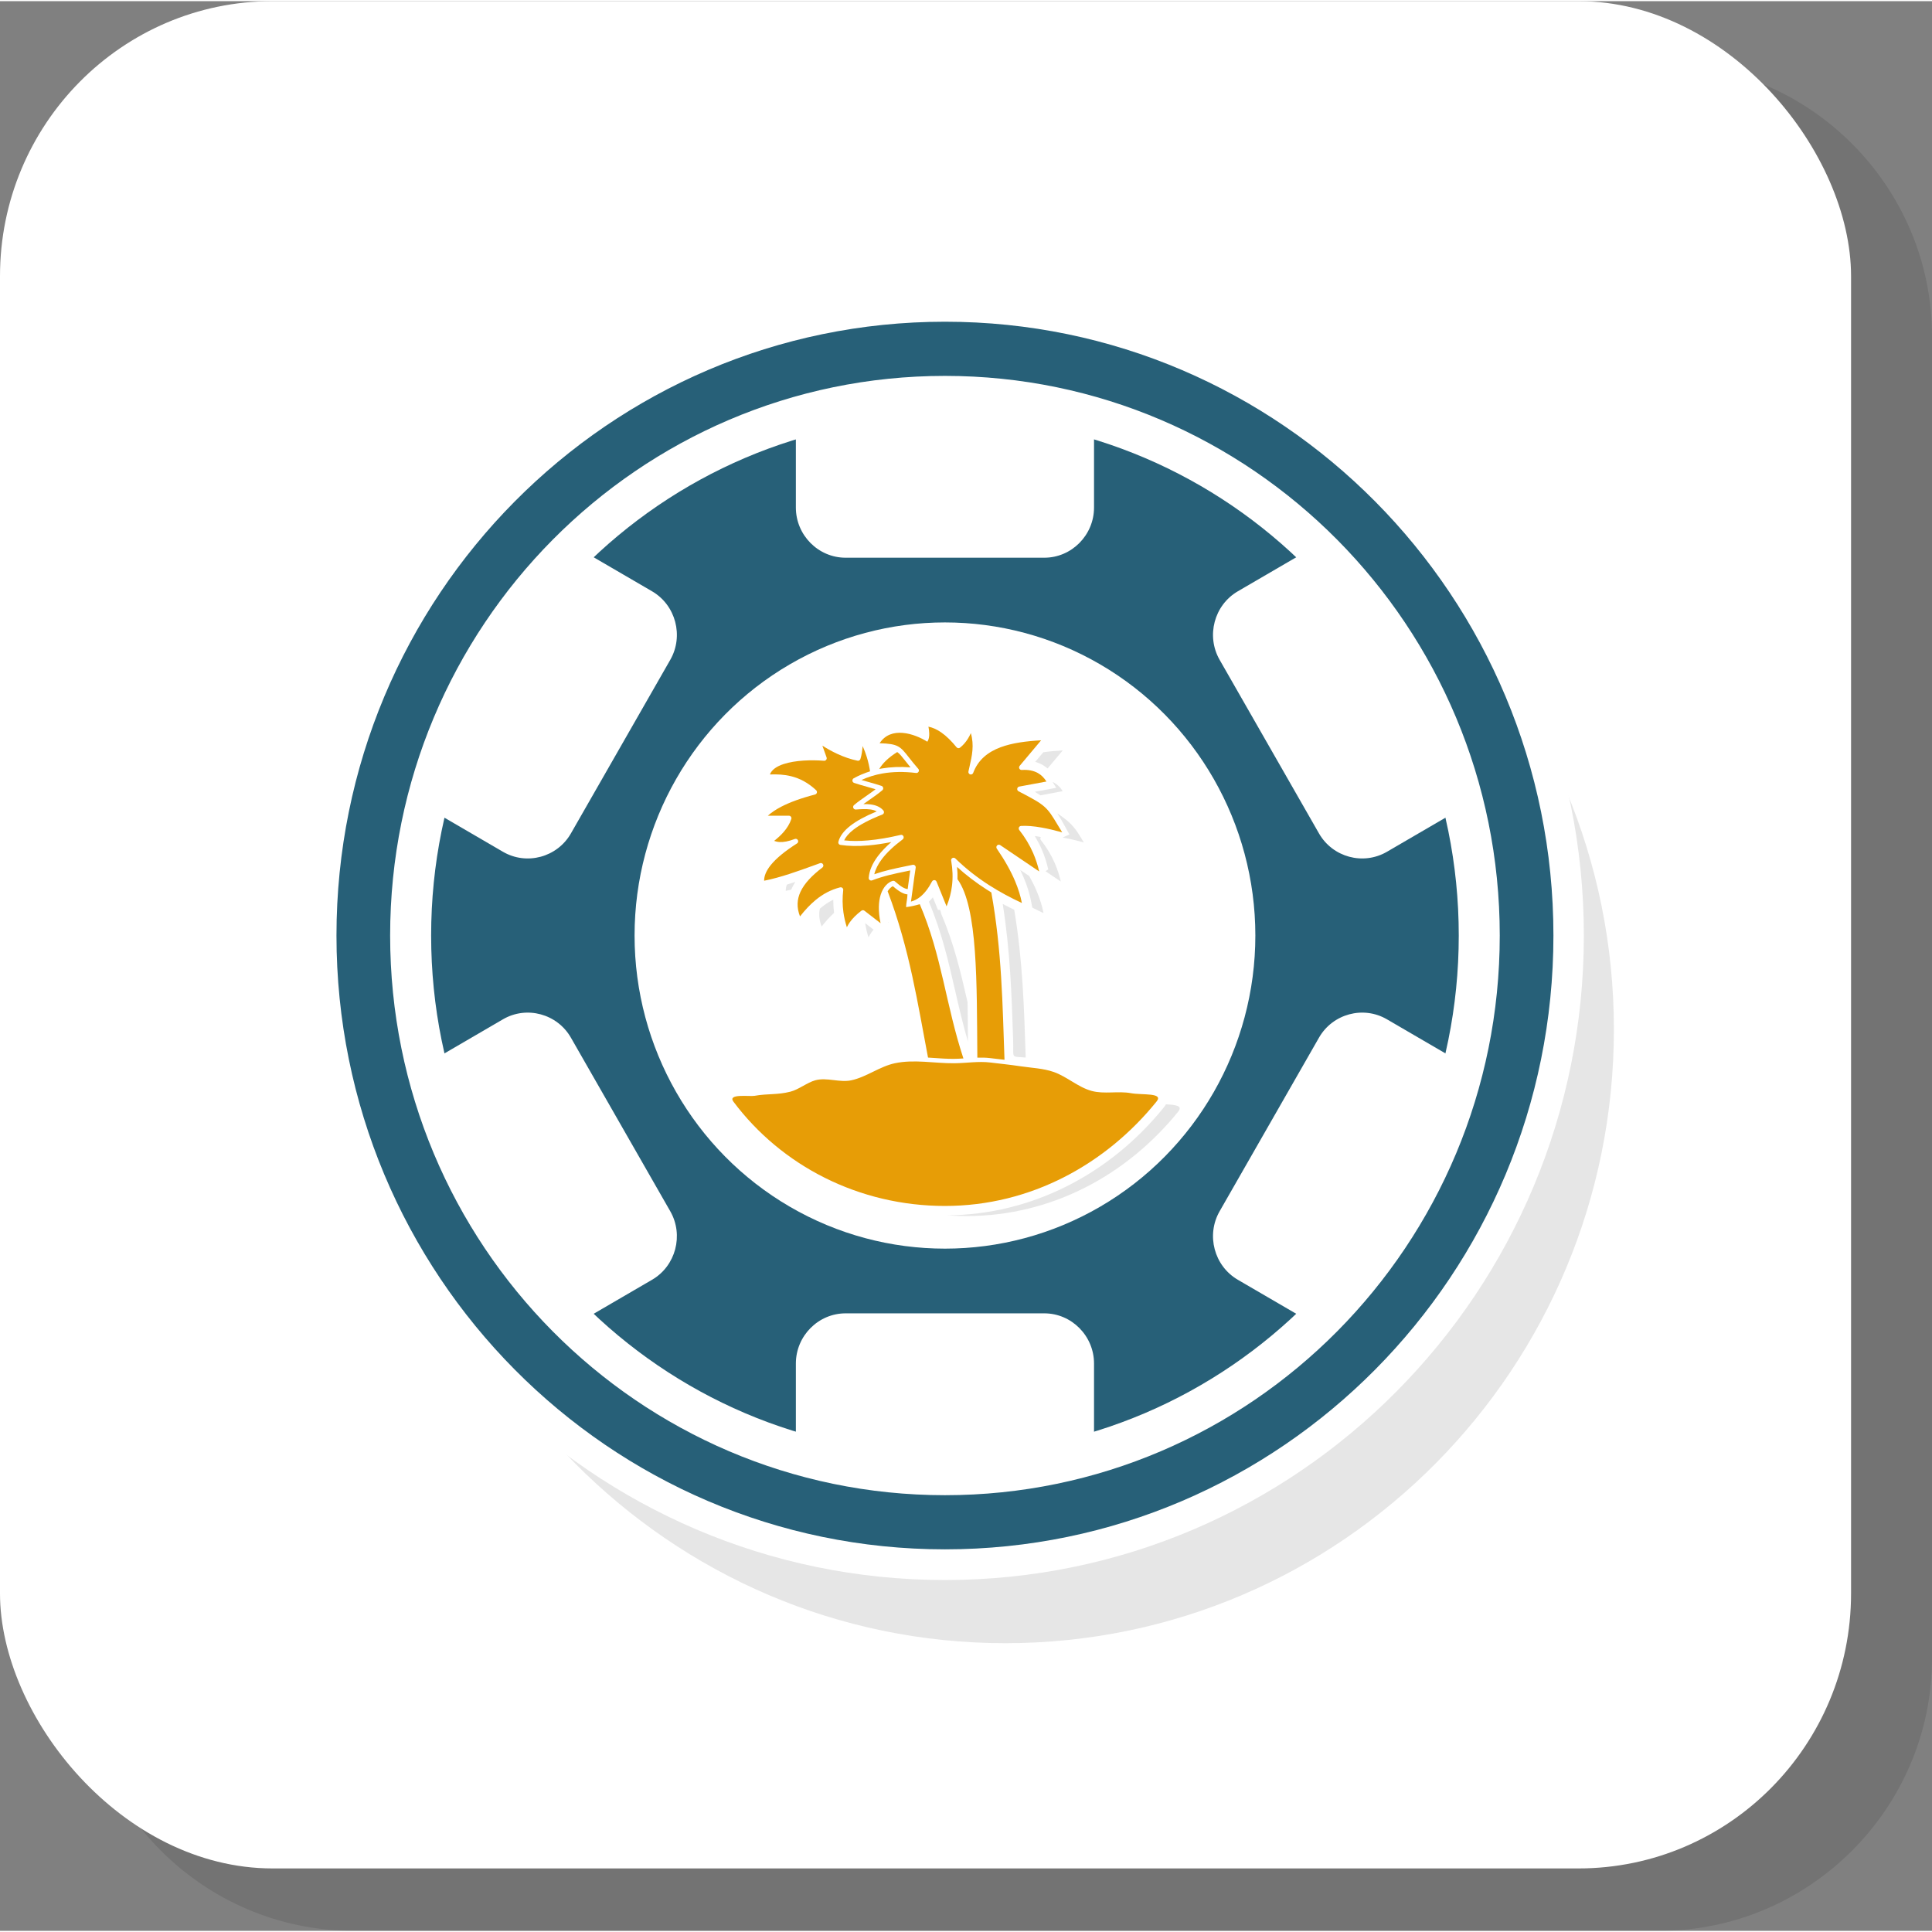
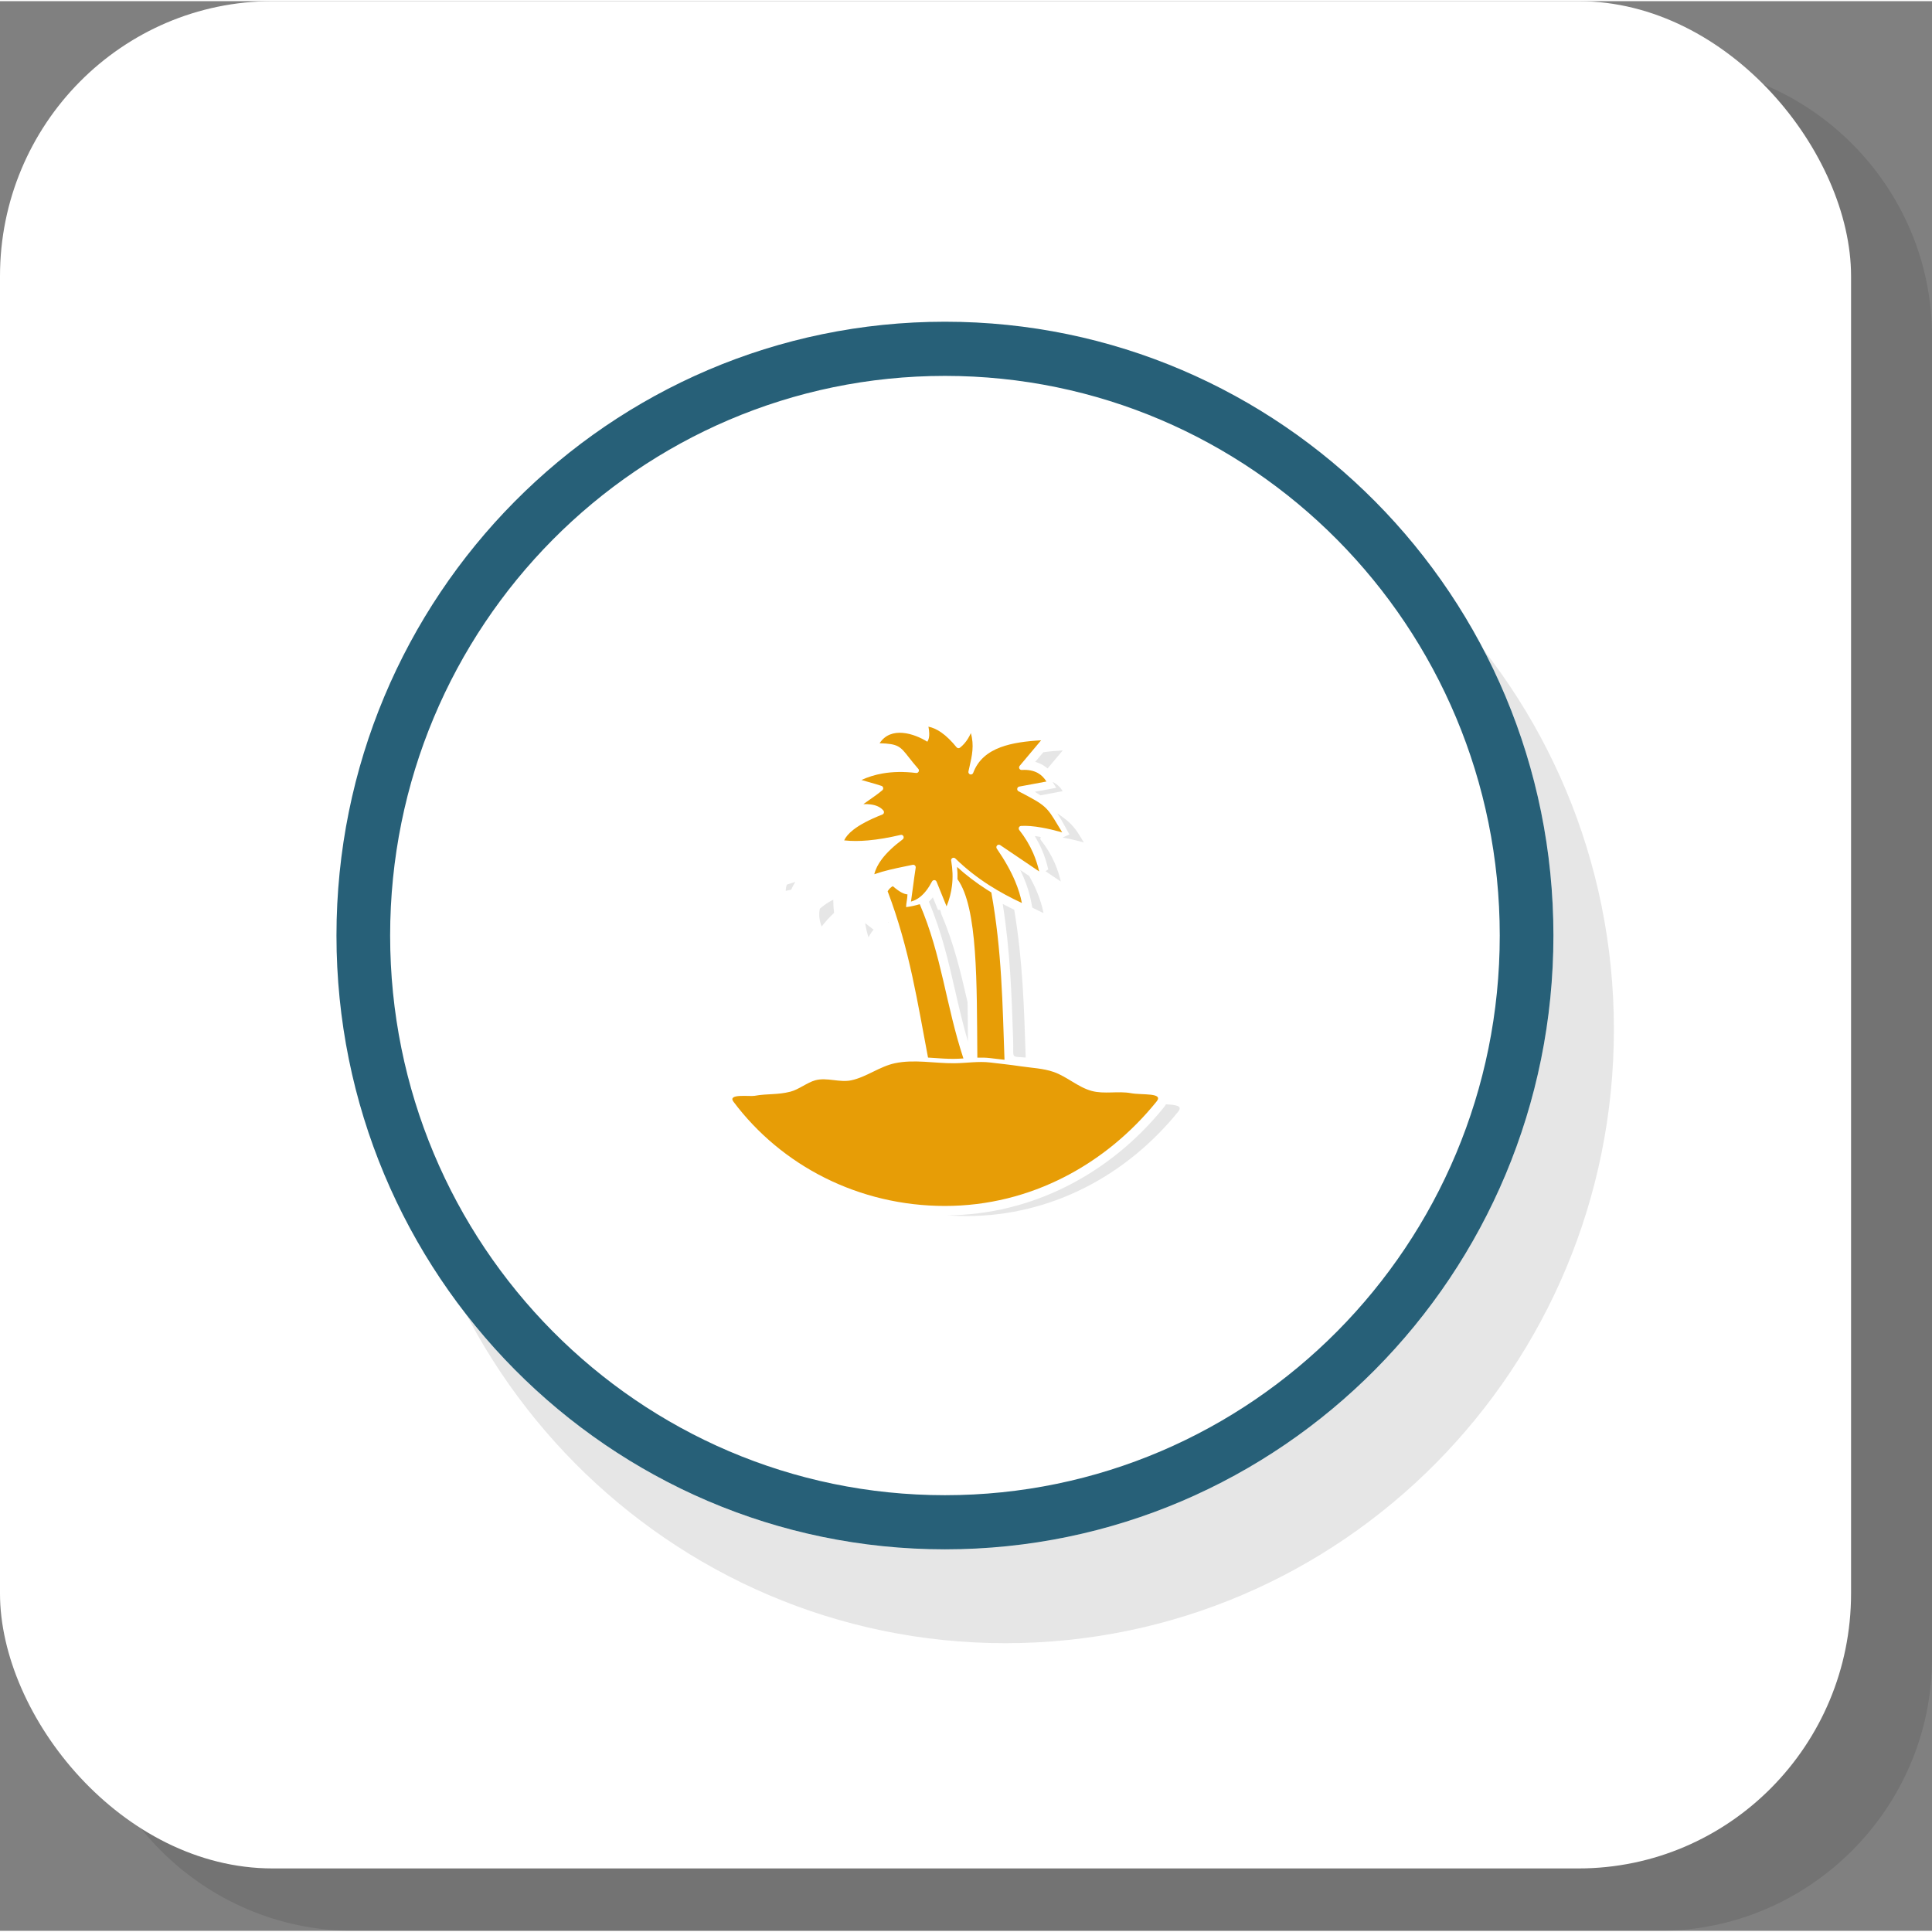
<svg xmlns="http://www.w3.org/2000/svg" xml:space="preserve" width="200px" height="200px" version="1.1" style="shape-rendering:geometricPrecision; text-rendering:geometricPrecision; image-rendering:optimizeQuality; fill-rule:evenodd; clip-rule:evenodd" viewBox="0 0 6616.5 6608.5">
  <rect x="0" y="0" width="6616.5" height="6608.5" fill="#808080" stroke="none" />
  <defs>
    <style type="text/css">
   
    .fil3 {fill:#276078}
    .fil2 {fill:#E6E6E6}
    .fil4 {fill:#E79D06}
    .fil1 {fill:white}
    .fil0 {fill:black;fill-opacity:0.102}
   
  </style>
  </defs>
  <g id="Layer_x0020_1">
    <g id="_2929292153872">
      <path class="fil0" d="M1210.8 6608.5l4472.1 0c513.5,0 933.6,-420.1 933.6,-933.6l0 -4527.5c0,-513.5 -420.1,-933.6 -933.6,-933.6l-4472.1 0c-513.5,0 -933.6,420.1 -933.6,933.6l0 4527.5c0,513.5 420.1,933.6 933.6,933.6z" />
      <rect class="fil1" width="6339.3" height="6394.8" rx="933.6" ry="941.8" />
      <path class="fil2" d="M3443.2 1419.2c1150.9,0 2083.9,941.2 2083.9,2102.1 0,1161 -933,2102.1 -2083.9,2102.1 -1150.9,0 -2083.9,-941.1 -2083.9,-2102.1 0,-1160.9 933,-2102.1 2083.9,-2102.1z" />
      <path class="fil1" d="M3923.3 1525.3c-211.2,-88.2 -443.2,-136.9 -687.1,-136.9 -243.9,0 -476,48.7 -687.2,136.9 -219,91.5 -416.7,226.2 -582.7,393.7 -166,167.4 -299.5,366.8 -390.2,587.8 -87.5,213 -135.8,447.1 -135.8,693.1 0,246.1 48.3,480.2 135.8,693.2 90.7,221 224.2,420.4 390.2,587.8 166,167.5 363.7,302.1 582.7,393.7 211.2,88.2 443.3,136.9 687.2,136.9 243.9,0 475.9,-48.7 687.1,-136.9 219.1,-91.6 416.7,-226.2 582.7,-393.7 166,-167.4 299.5,-366.8 390.2,-587.8 87.5,-213 135.8,-447.1 135.8,-693.2 0,-246 -48.3,-480.1 -135.8,-693.1 -90.7,-221 -224.2,-420.4 -390.2,-587.8 -166,-167.5 -363.6,-302.2 -582.7,-393.7z" />
      <path class="fil1" d="M3236.2 1283.3c524.6,0 999.7,214.5 1343.5,561.3 343.8,346.9 556.5,826.1 556.5,1355.3 0,529.3 -212.7,1008.5 -556.5,1355.3 -343.8,346.8 -818.9,561.4 -1343.5,561.4 -524.7,0 -999.7,-214.6 -1343.6,-561.4 -343.8,-346.8 -556.5,-826 -556.5,-1355.3 0,-529.2 212.7,-1008.4 556.5,-1355.3 343.9,-346.8 818.9,-561.3 1343.6,-561.3z" />
      <path class="fil1" d="M3236.2 1097.8c1150.8,0 2083.8,941.2 2083.8,2102.1 0,1161 -933,2102.1 -2083.8,2102.1 -1150.9,0 -2083.9,-941.1 -2083.9,-2102.1 0,-1160.9 933,-2102.1 2083.9,-2102.1z" />
-       <path class="fil1" d="M3236.2 992.7c604.2,0 1151.2,247.1 1547.1,646.5 396,399.4 640.9,951.2 640.9,1560.7 0,609.5 -244.9,1161.3 -640.9,1560.7 -395.9,399.5 -942.9,646.5 -1547.1,646.5 -604.2,0 -1151.3,-247 -1547.2,-646.5 -396,-399.4 -640.9,-951.2 -640.9,-1560.7 0,-609.5 244.9,-1161.3 640.9,-1560.7 395.9,-399.4 943,-646.5 1547.2,-646.5z" />
-       <path class="fil3" d="M4480.4 1944.8c-318.4,-321.2 -758.3,-519.9 -1244.2,-519.9 -486,0 -925.9,198.7 -1244.3,519.9 -318.4,321.2 -515.4,765 -515.4,1255.1 0,490.2 197,934 515.4,1255.2 318.4,321.2 758.3,519.9 1244.3,519.9 485.9,0 925.8,-198.7 1244.2,-519.9 318.4,-321.2 515.4,-765 515.4,-1255.2 0,-490.1 -197,-933.9 -515.4,-1255.1z" />
      <ellipse class="fil1" cx="3236.2" cy="3199.9" rx="1063" ry="1072.3" />
      <path class="fil1" d="M2725.6 4904.9c161.6,49.2 333,75.7 510.6,75.7 177.5,0 348.9,-26.5 510.5,-75.7l0 -239.2c0,-94.5 -76.7,-171.9 -170.3,-171.9l-680.4 0c-93.7,0 -170.4,77.4 -170.4,171.9l0 239.2z" />
      <path class="fil1" d="M1517.2 3606.4c76,328.5 242.2,622 470.8,852.6 13.1,13.3 26.5,26.3 40.1,39.2l205 -119.4c81.1,-47.2 109.2,-152.9 62.3,-234.7l-340.2 -594.4c-46.8,-81.8 -151.5,-110.2 -232.7,-62.9l-205.3 119.6z" />
      <path class="fil1" d="M2028.1 1901.6c-13.6,12.9 -27,26 -40.1,39.2 -228.6,230.6 -394.8,524.2 -470.8,852.7l205.3 119.6c81.2,47.2 185.9,18.9 232.7,-62.9l340.2 -594.4c46.9,-81.9 18.8,-187.5 -62.3,-234.8l-205 -119.4z" />
      <path class="fil1" d="M3746.7 1494.9c-161.6,-49.1 -333,-75.6 -510.5,-75.6 -177.6,0 -349,26.5 -510.6,75.6l0 239.3c0,94.5 76.7,171.8 170.4,171.8l680.4 0c93.6,0 170.3,-77.3 170.3,-171.8l0 -239.3z" />
      <path class="fil1" d="M4484.3 1940.8c-13.1,-13.2 -26.5,-26.3 -40.1,-39.2l-205 119.4c-81.1,47.3 -109.2,152.9 -62.3,234.8l340.2 594.4c46.8,81.8 151.6,110.1 232.7,62.9l205.3 -119.6c-76,-328.5 -242.2,-622.1 -470.8,-852.7z" />
-       <path class="fil1" d="M4955.1 3606.4l-205.3 -119.6c-81.1,-47.3 -185.9,-18.9 -232.7,62.9l-340.2 594.4c-46.9,81.8 -18.8,187.5 62.3,234.7l205 119.4c13.6,-12.9 27,-25.9 40.1,-39.2 228.6,-230.6 394.8,-524.1 470.8,-852.6z" />
      <path class="fil3" d="M3236.2 1283.3c524.6,0 999.6,214.5 1343.5,561.3 343.8,346.9 556.5,826.1 556.5,1355.3 0,529.3 -212.7,1008.5 -556.5,1355.3 -343.9,346.8 -818.9,561.4 -1343.5,561.4 -524.7,0 -999.7,-214.6 -1343.6,-561.4 -343.8,-346.8 -556.5,-826 -556.5,-1355.3 0,-529.2 212.7,-1008.4 556.5,-1355.3 343.9,-346.8 818.9,-561.3 1343.6,-561.3zm0 -185.5c1150.8,0 2083.8,941.2 2083.8,2102.1 0,1161 -933,2102.1 -2083.8,2102.1 -1150.9,0 -2083.9,-941.1 -2083.9,-2102.1 0,-1160.9 933,-2102.1 2083.9,-2102.1z" />
      <g>
        <path class="fil4" d="M3279.1 3007c70.1,97.2 65.9,356.7 68,611.1 14.5,-0.4 29.1,-0.2 43.8,1.6l25.7 3 23.5 2.7c-6.8,-190.3 -9,-372.9 -45.1,-573 -5.5,-3.3 -11,-6.8 -16.4,-10.3l-0.7 -0.5c-34.8,-22.3 -68.4,-47.6 -100.3,-76.6 1.5,13.9 2,27.9 1.5,42z" />
        <path class="fil4" d="M2511.8 3768.9c-21.3,-28.4 55.1,-17.1 71.9,-20 45.9,-8.2 78.1,-2.7 123.4,-14.3 27.8,-7.1 57.2,-31.2 84.8,-38.9 39.7,-11 83.2,8.6 123.5,0 52.2,-11.2 97,-47.3 149.1,-58.4 66.6,-14.2 135.5,0.6 203.5,0 41.3,-0.3 82.1,-7.5 123.1,-2.6 34.8,4.2 69.6,7.8 104.2,13 37.8,5.6 77,6.9 113.1,19.4 45.7,15.9 83.3,52.1 129.9,64.9 43.5,11.9 90.7,-0.4 135,7.8 37.9,7 112.7,-2.5 87.7,28.4 -172.7,213.9 -430.3,357.8 -724.8,357.8 -294.5,0 -559.7,-137.2 -724.4,-357.1z" />
        <path class="fil4" d="M3039.9 3048.3c75.5,198.3 103.2,386.2 138.3,569.6l18.4 1.2c23.5,1.7 47.2,3.3 70.1,3.1 10.7,-0.1 21.6,-0.6 32.7,-1.3 -60.6,-184 -74,-352.5 -149.5,-528.3 -15.6,4.6 -31.2,8.2 -46.8,10 -0.1,-12 4.7,-29.7 4.7,-43.6 -12.7,-1 -27.5,-8.5 -50.1,-28.1 -6,2.9 -12.4,8.6 -17.8,17.4z" />
-         <path class="fil4" d="M2979.7 2637.6c-2.4,-15.8 -6,-32 -10.9,-48.1 -4,-12.9 -8.8,-25.8 -14.5,-38.5 -1.4,14.9 -3.1,30.4 -7.7,44.6 -1.4,4.1 -5.6,6.5 -9.8,5.6 -22.9,-4.7 -46.3,-12.7 -70,-23.7 -16.6,-7.8 -33.4,-17 -50.4,-27.8l14.4 40.2c1.6,4.5 -0.7,9.4 -5.1,11 -1.2,0.5 -2.4,0.6 -3.5,0.5 -43.9,-3.4 -98.7,-1.8 -138.4,11.2 -23.2,7.6 -40.9,19.1 -47.1,35.7 24.3,-0.9 48.6,0 73.1,6.2 28.4,7.1 56.9,21.3 85.3,47.8 3.5,3.2 3.7,8.7 0.5,12.1 -1.2,1.3 -2.6,2.1 -4.1,2.5 -49.3,12.8 -86.8,26.8 -115.3,41.5 -19.4,10 -34.6,20.4 -46.5,31.1l72.2 0c4.7,0 8.6,3.9 8.6,8.6l-0.6 3.1c-5.3,16.1 -14.6,30.9 -26.7,44.8 -9.1,10.4 -20,20.3 -32,29.8 5.6,2.1 11.8,3.5 19,3.9 13.2,0.7 29.8,-2.1 51.9,-10.5 4.4,-1.7 9.3,0.6 10.9,5 1.5,3.9 0,8.2 -3.4,10.3 -40.7,25.8 -70.9,50.6 -89.9,74 -15.2,19 -23,36.9 -22.8,53.8 56.9,-11.4 115.5,-32.6 174.1,-53.9l17.4 -6.3c4.4,-1.6 9.3,0.8 10.9,5.3 1.3,3.7 -0.1,7.8 -3.2,9.9 -34.3,26.2 -61.3,53.6 -74.9,83.4 -11.7,25.5 -13.4,53.2 -1.4,83.7 16.6,-21.1 34.4,-40.6 54.5,-57 24,-19.5 51.1,-34.5 83.1,-42.5 4.5,-1.1 9.2,1.7 10.3,6.3l0.1 3.1c-3,25.7 -2.8,51.1 0.7,76.3 2.4,17.1 6.3,34.1 11.8,51.1 2.5,-5.4 5.6,-10.9 9.4,-16.3l0.3 -0.5c9.4,-13.4 22.7,-26.8 40.1,-40 3.3,-2.5 7.8,-2.3 10.8,0.4l54.8 42.4c-8.9,-42.5 -6.8,-74.5 0.3,-97.2l0.2 -0.6c9,-28.1 26.1,-42.8 40.8,-47.1l0.7 -0.1c3,-0.6 5.9,0.4 7.9,2.4 20,17.8 32.5,24.7 43,25.7l1.5 -11.6 7.2 -52.2 -15.2 3.2c-40.7,8.4 -75.5,15.6 -115.6,30.9 -4.3,1.6 -9.3,-0.6 -10.9,-5 -0.5,-1.2 -0.6,-2.5 -0.5,-3.8 2,-24.8 12.8,-49.6 31.3,-74.1 12.1,-16.2 27.6,-32.3 46.2,-48.4 -27.7,5.5 -54,9.4 -78.6,11.5 -35.2,3.1 -67.3,2.6 -95.8,-1.7 -4.7,-0.6 -7.9,-5 -7.2,-9.7l0.2 -0.9c4.8,-18.5 17.5,-36.8 41.3,-55.3 20.5,-15.9 49.8,-32.2 89.9,-48.9 -6.4,-3.6 -14.1,-5.7 -22.5,-6.8 -14.5,-1.9 -31.6,-1 -49.1,0.4 -4.6,0.4 -8.7,-3.2 -9.1,-7.9 -0.2,-2.9 1.1,-5.7 3.2,-7.4 12.7,-10.9 28.1,-21.6 43.5,-32.3 10.4,-7.3 20.8,-14.6 30.2,-21.8l-28.9 -8.4c-16,-4.5 -32,-9 -44.8,-13.4 -4.4,-1.5 -6.8,-6.4 -5.3,-10.9 0.7,-2.1 2.1,-3.8 3.9,-4.8 17.5,-9.6 36.2,-17.7 56.2,-23.9z" />
        <path class="fil4" d="M3012.4 2541.4c63.7,1.7 70.6,10.6 100.7,49 8.1,10.3 18,23 31.2,38 1.9,1.8 3,4.5 2.7,7.3 -0.6,4.7 -4.8,8.1 -9.5,7.5 -42.6,-5.2 -80.5,-4.3 -114.6,1.6 -26.4,4.6 -50.5,12.2 -72.7,22.4l24 6.9c16,4.5 32.1,9 44.9,13.4 1.4,0.5 2.7,1.4 3.7,2.6 3,3.6 2.6,9 -0.9,12.1 -12.9,11 -28.4,21.9 -43.9,32.7l-21 14.9c8.7,-0.2 17.1,0.1 25.1,1.2 17.3,2.3 32.4,8.2 43.1,20.6l1.6 2.7c1.8,4.4 -0.4,9.4 -4.8,11.1 -45.5,17.9 -77.6,35.2 -99.1,51.9 -16.3,12.7 -26.5,24.9 -31.9,36.7 24.6,2.8 51.8,2.8 81.5,0.2 34.2,-3 71.6,-9.4 112,-18.9 3.2,-0.8 6.7,0.4 8.7,3.2 2.8,3.8 2,9.2 -1.7,12 -30.4,22.7 -54.6,45.4 -71.6,68 -13,17.3 -21.7,34.5 -25.7,51.5 35.7,-12.4 67.7,-19.1 104.5,-26.7l27.2 -5.6 3 -0.1c4.6,0.8 7.8,5.2 7.1,9.9 -3.1,19.4 -6.1,41.6 -9,63.7l-7.2 52.5c10.9,-2.9 21.4,-8.2 31.6,-16.2l0.4 -0.4c14.2,-11.5 27.7,-28.6 40.2,-52.5 1,-1.7 2.5,-3.1 4.4,-3.9 4.3,-1.8 9.3,0.3 11,4.7l34.3 84.6c9.7,-23.8 15.7,-47.3 18.5,-70.4 3.6,-28.8 2.3,-57.3 -2.6,-85.3 -0.8,-2.8 -0.1,-5.9 2,-8.2 3.3,-3.4 8.7,-3.5 12.1,-0.2 36.4,35.5 75.1,65.4 115.3,91.3l0.7 0.4c36.1,23.1 73.6,43.1 111.9,60.9 -4.5,-23.6 -12.2,-48.8 -23.7,-75.9 -14.2,-33.4 -34.4,-69.9 -62.2,-110.3 -1.9,-2.9 -2,-6.7 0,-9.7 2.6,-3.9 7.9,-5 11.8,-2.3l133.3 90.1c-4.9,-21.6 -11.8,-42.7 -20.8,-63.4 -11.8,-27 -27.5,-53.3 -47.4,-78.5 -1.1,-1.4 -1.7,-3.1 -1.8,-4.9 -0.3,-4.7 3.3,-8.8 8,-9 19.8,-1.2 43.5,0.8 70.7,5.6 21.1,3.7 44.6,9.3 70.2,16.4l-14.7 -24.2c-38.6,-64 -41,-67.9 -134.8,-116.5 -2.3,-1.2 -4,-3.4 -4.5,-6.1 -0.8,-4.7 2.2,-9.2 6.8,-10l93.2 -17.3c-7.7,-12.6 -17.5,-22.4 -29.2,-29 -14.8,-8.3 -33.1,-12 -55.1,-10.6 -2.3,0.2 -4.6,-0.4 -6.4,-2 -3.6,-3.1 -4,-8.5 -1,-12.1l73.5 -87.5c-51,2.9 -99,9 -138.7,23.8 -43.4,16.2 -77.1,42.9 -93.9,87.7 -1.4,4 -5.6,6.4 -9.9,5.4 -4.5,-1 -7.4,-5.6 -6.4,-10.2l3.8 -17c8.3,-36.3 16.5,-72.6 4.4,-114.3 -3,6.8 -6.3,13.2 -10,19.1 -7.5,12 -16.4,22.3 -26.8,30.5 -3.7,3.1 -9.1,2.5 -12.1,-1.1 -16.9,-20.8 -34.4,-38.3 -52.5,-50.9 -14.1,-9.8 -28.7,-16.6 -43.8,-19.7 1.5,8 2.5,15.7 2.7,22.7 0.4,11.4 -1.4,21.4 -6.5,28.9 -44.6,-28.1 -124.9,-54.3 -163.4,5.2z" />
-         <path class="fil4" d="M3072.8 2571.5c-15.1,9.4 -28.3,19.4 -39.3,30.1 -9,8.8 -16.5,18.1 -22.4,27.9l8.9 -1.7c29.9,-5.1 62.5,-6.6 98.2,-3.8l-18.4 -23c-10.8,-13.7 -18.1,-23.1 -27,-29.5z" />
      </g>
      <path class="fil2" d="M3572.9 2572.3c21.3,-3.1 43.7,-5.1 66.7,-6.4l-52 61.9c-5.5,-4.8 -11.3,-8.9 -17.5,-12.4 -7.7,-4.4 -15.9,-7.8 -24.8,-10.2l27.6 -32.9zm-863.1 470.5c-6.3,1.5 -12.6,2.9 -18.8,4.1 -0.1,-7 1.2,-14.1 3.8,-21.4 9.6,-3 19.3,-6.1 28.9,-9.3 -4.4,6.9 -8.3,13.9 -11.5,21l-2.4 5.6zm146.7 79.5c-15.3,14 -29.3,29.8 -42.6,46.7 -8.5,-21.7 -10.1,-41.8 -6.2,-60.9l6.7 -5.6c10.3,-8.5 21.3,-15.9 33.1,-22l6.3 -3.2 0 5.7c0.1,13.3 1.1,26.5 2.7,39.3zm135.2 57.4c-2.7,3.3 -5.3,6.5 -7.6,9.8l-0.3 0.5c-3.8,5.4 -6.9,10.8 -9.4,16.3 -5.2,-16.2 -9.1,-32.5 -11.5,-48.9l28.8 22.3zm228.2 -67.6l4.1 15.1c43.6,101.4 66.4,200.3 89.6,301.1 0.7,42.8 1,86.8 1.2,131l0.1 3.9c-17.2,-58.8 -30.6,-117 -43.8,-174.5 -23.3,-101.5 -46.2,-201 -90.1,-304.6 4.6,-4.5 9.2,-9.5 13.7,-15.1l17.5 43.1 7.7 0zm253.5 -0.5c29.5,175.8 33.8,338.7 39.3,506.2 -53.3,-4.7 -40.8,5.6 -43,-58.4 -5,-154.3 -10,-305.4 -35.7,-467.7 13.1,6.9 26.2,13.6 39.4,19.9zm519.6 666.4c31.4,1.6 58.7,4.3 42.1,24.8 -172.7,213.9 -430.3,357.8 -724.8,357.8 -22.3,0 -44.4,-0.8 -66.4,-2.4 144.7,-1.2 280.9,-36.1 403,-96.4 131.8,-65 247,-159.6 338.8,-273.3 3,-3.6 5.4,-7.1 7.3,-10.5zm-468 -781.7c9.9,17.8 18.2,34.7 25,50.9 11.6,27.1 19.2,52.3 23.8,75.9 -13,-6 -25.8,-12.3 -38.5,-18.8l-4.3 -22c-2.5,-12.8 -5.8,-26.1 -10.1,-40 -4.3,-13.9 -9.5,-28 -15.7,-42.4 -3.4,-8 -7.1,-16.2 -11.1,-24.5l30.9 20.9zm39.7 -133.9c-1.3,1.6 -2,3.7 -1.8,5.8 0.1,1.8 0.7,3.5 1.8,4.9 19.9,25.2 35.6,51.4 47.4,78.5 9,20.7 15.9,41.9 20.8,63.4l-52.3 -35.3 9.3 -6.4c-2.8,-12.2 -6,-23.9 -9.6,-35 -3.7,-11.4 -8.1,-22.8 -13.1,-34.3 -6.2,-14.2 -13.8,-28.8 -22.6,-43.6l-0.8 -1.3 18.2 2.9 2.7 0.4zm56.3 -80.9c27.4,18.8 51.8,35.3 76.1,75.5l14.7 24.2c-25.6,-7.2 -49.1,-12.7 -70.2,-16.4l-2.4 -0.5 23.2 -10.6 -26.7 -48.1c-5.4,-9 -10.2,-17 -14.7,-24.1zm-16.4 -107.9c1.9,0.9 3.7,1.8 5.5,2.9 11.8,6.6 21.5,16.4 29.3,29l-76.4 14.2c-5.7,-3.9 -12,-7.8 -19.2,-12.1l73.4 -13.6 -12.6 -20.4z" />
      <polygon class="fil2" points="3043.6,3156.6 3041.2,3154.7 3042.7,3153.8 " />
    </g>
  </g>
</svg>